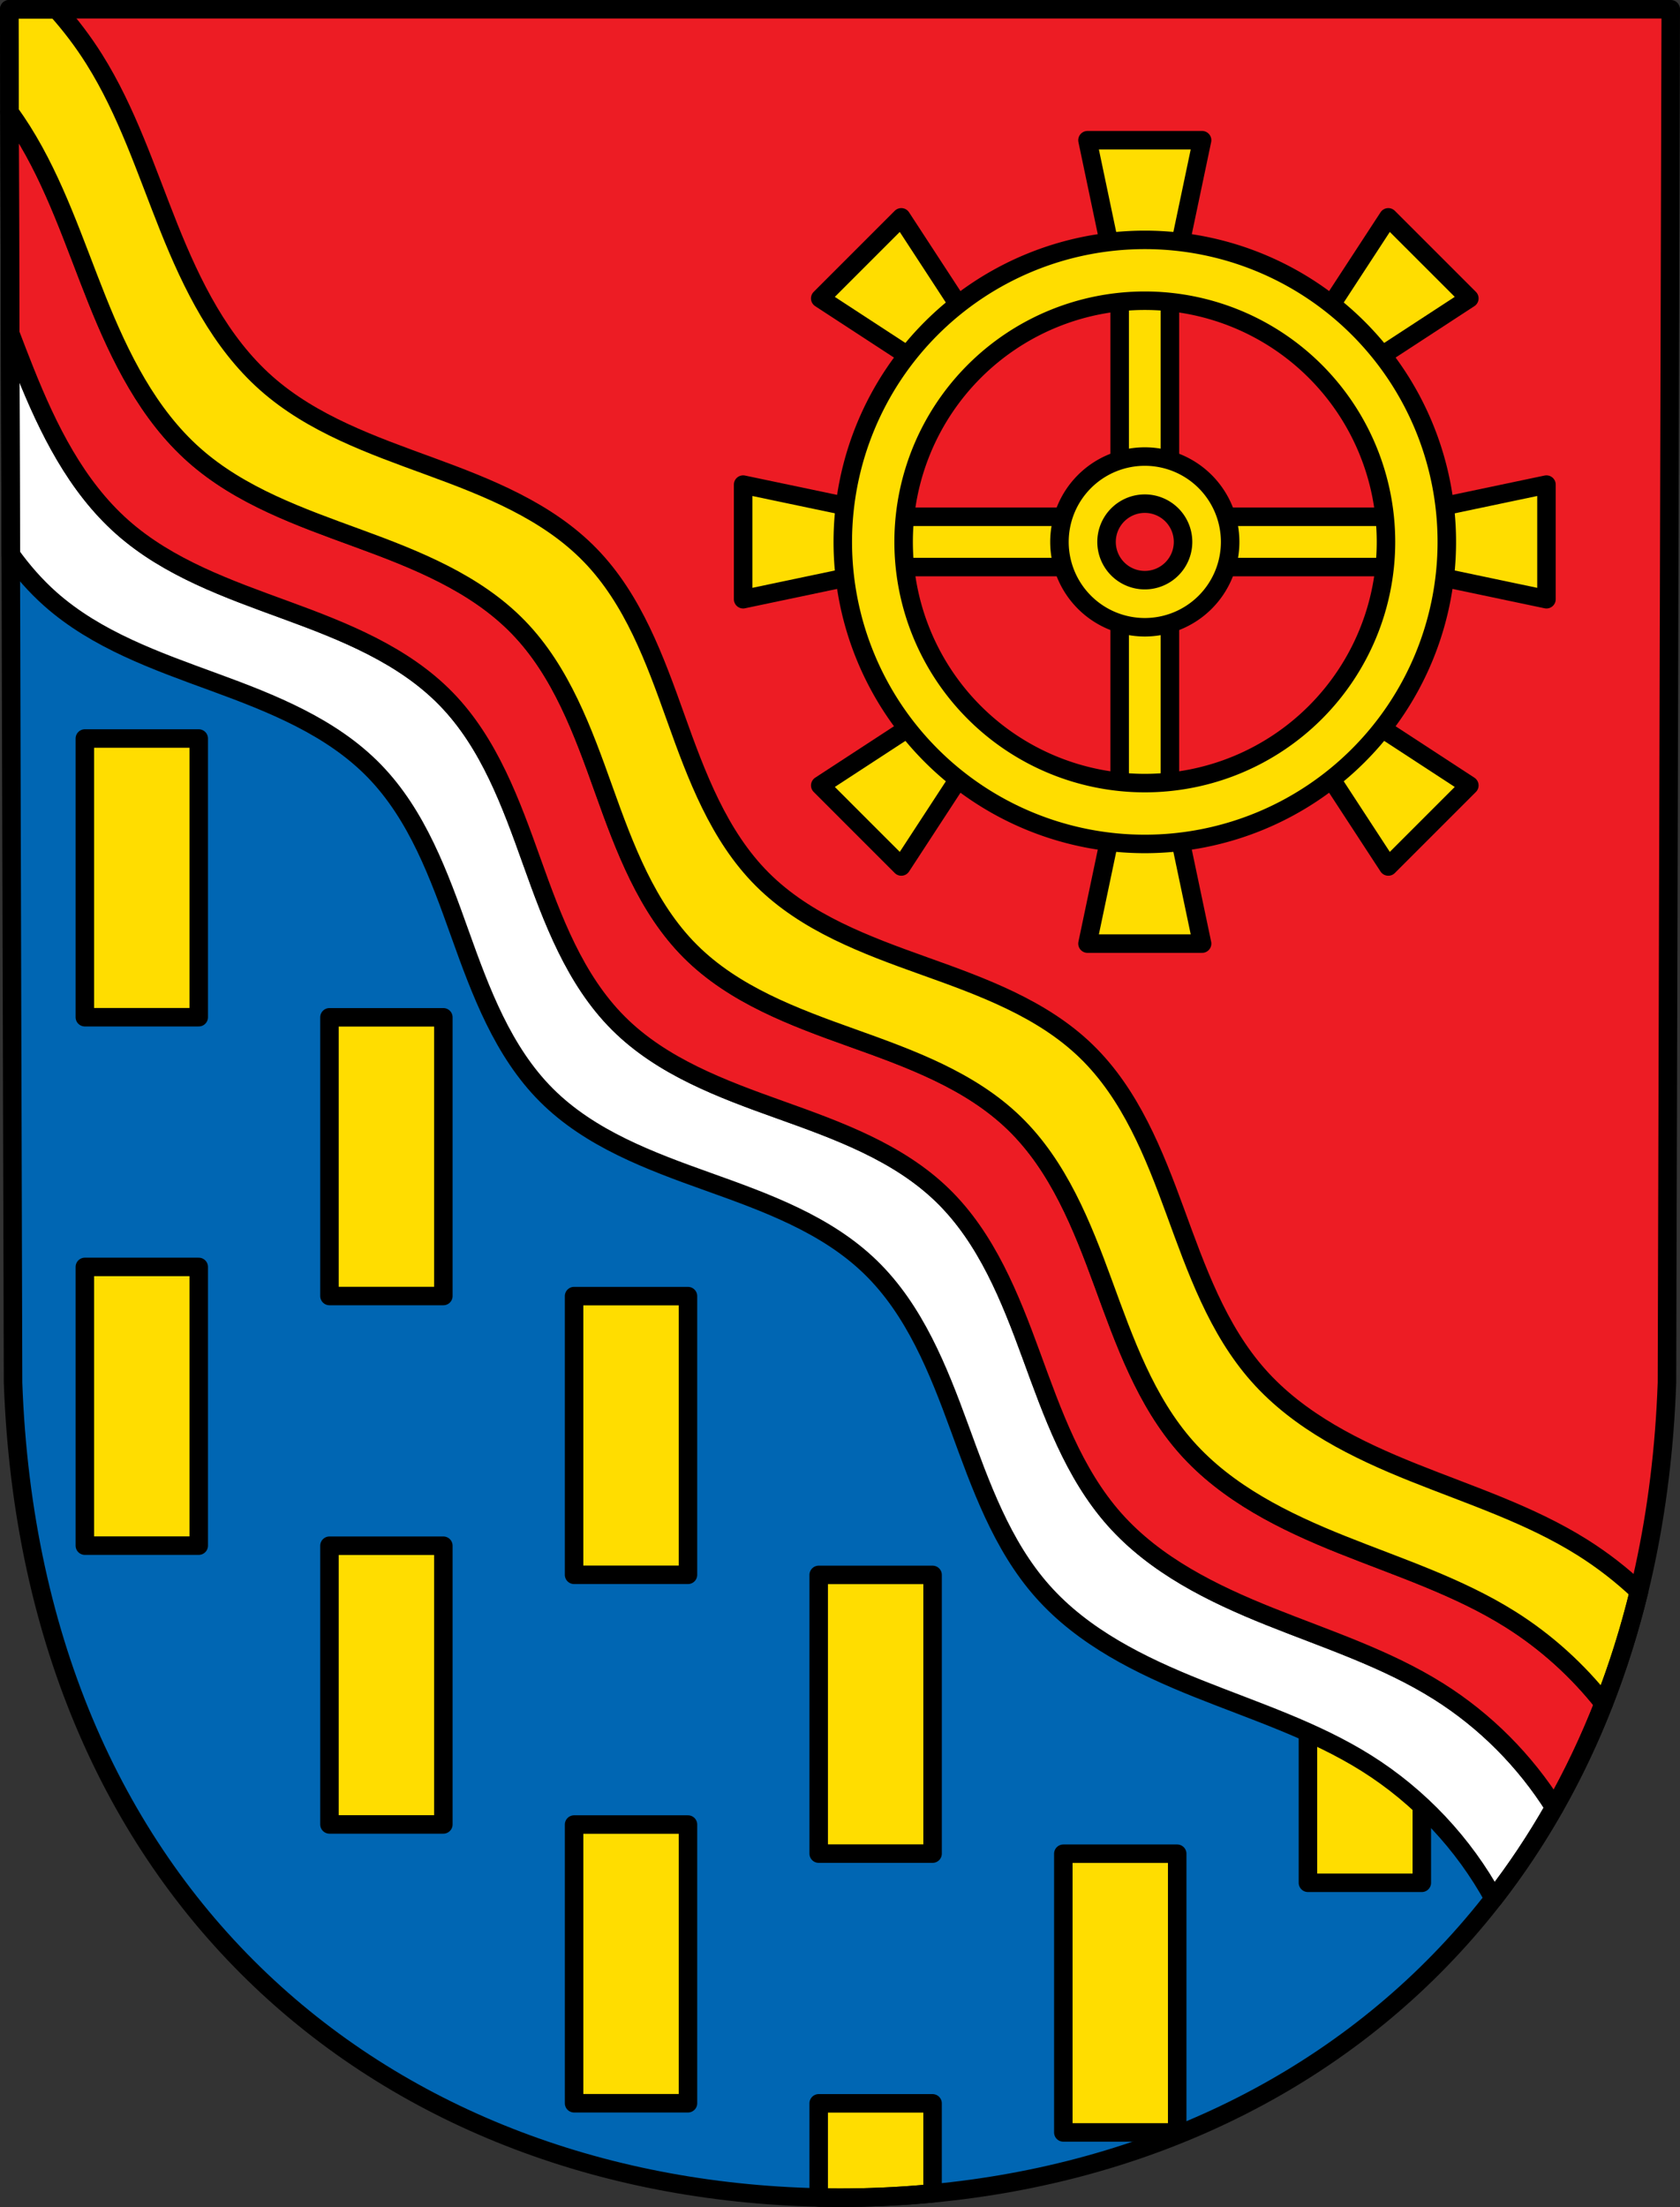
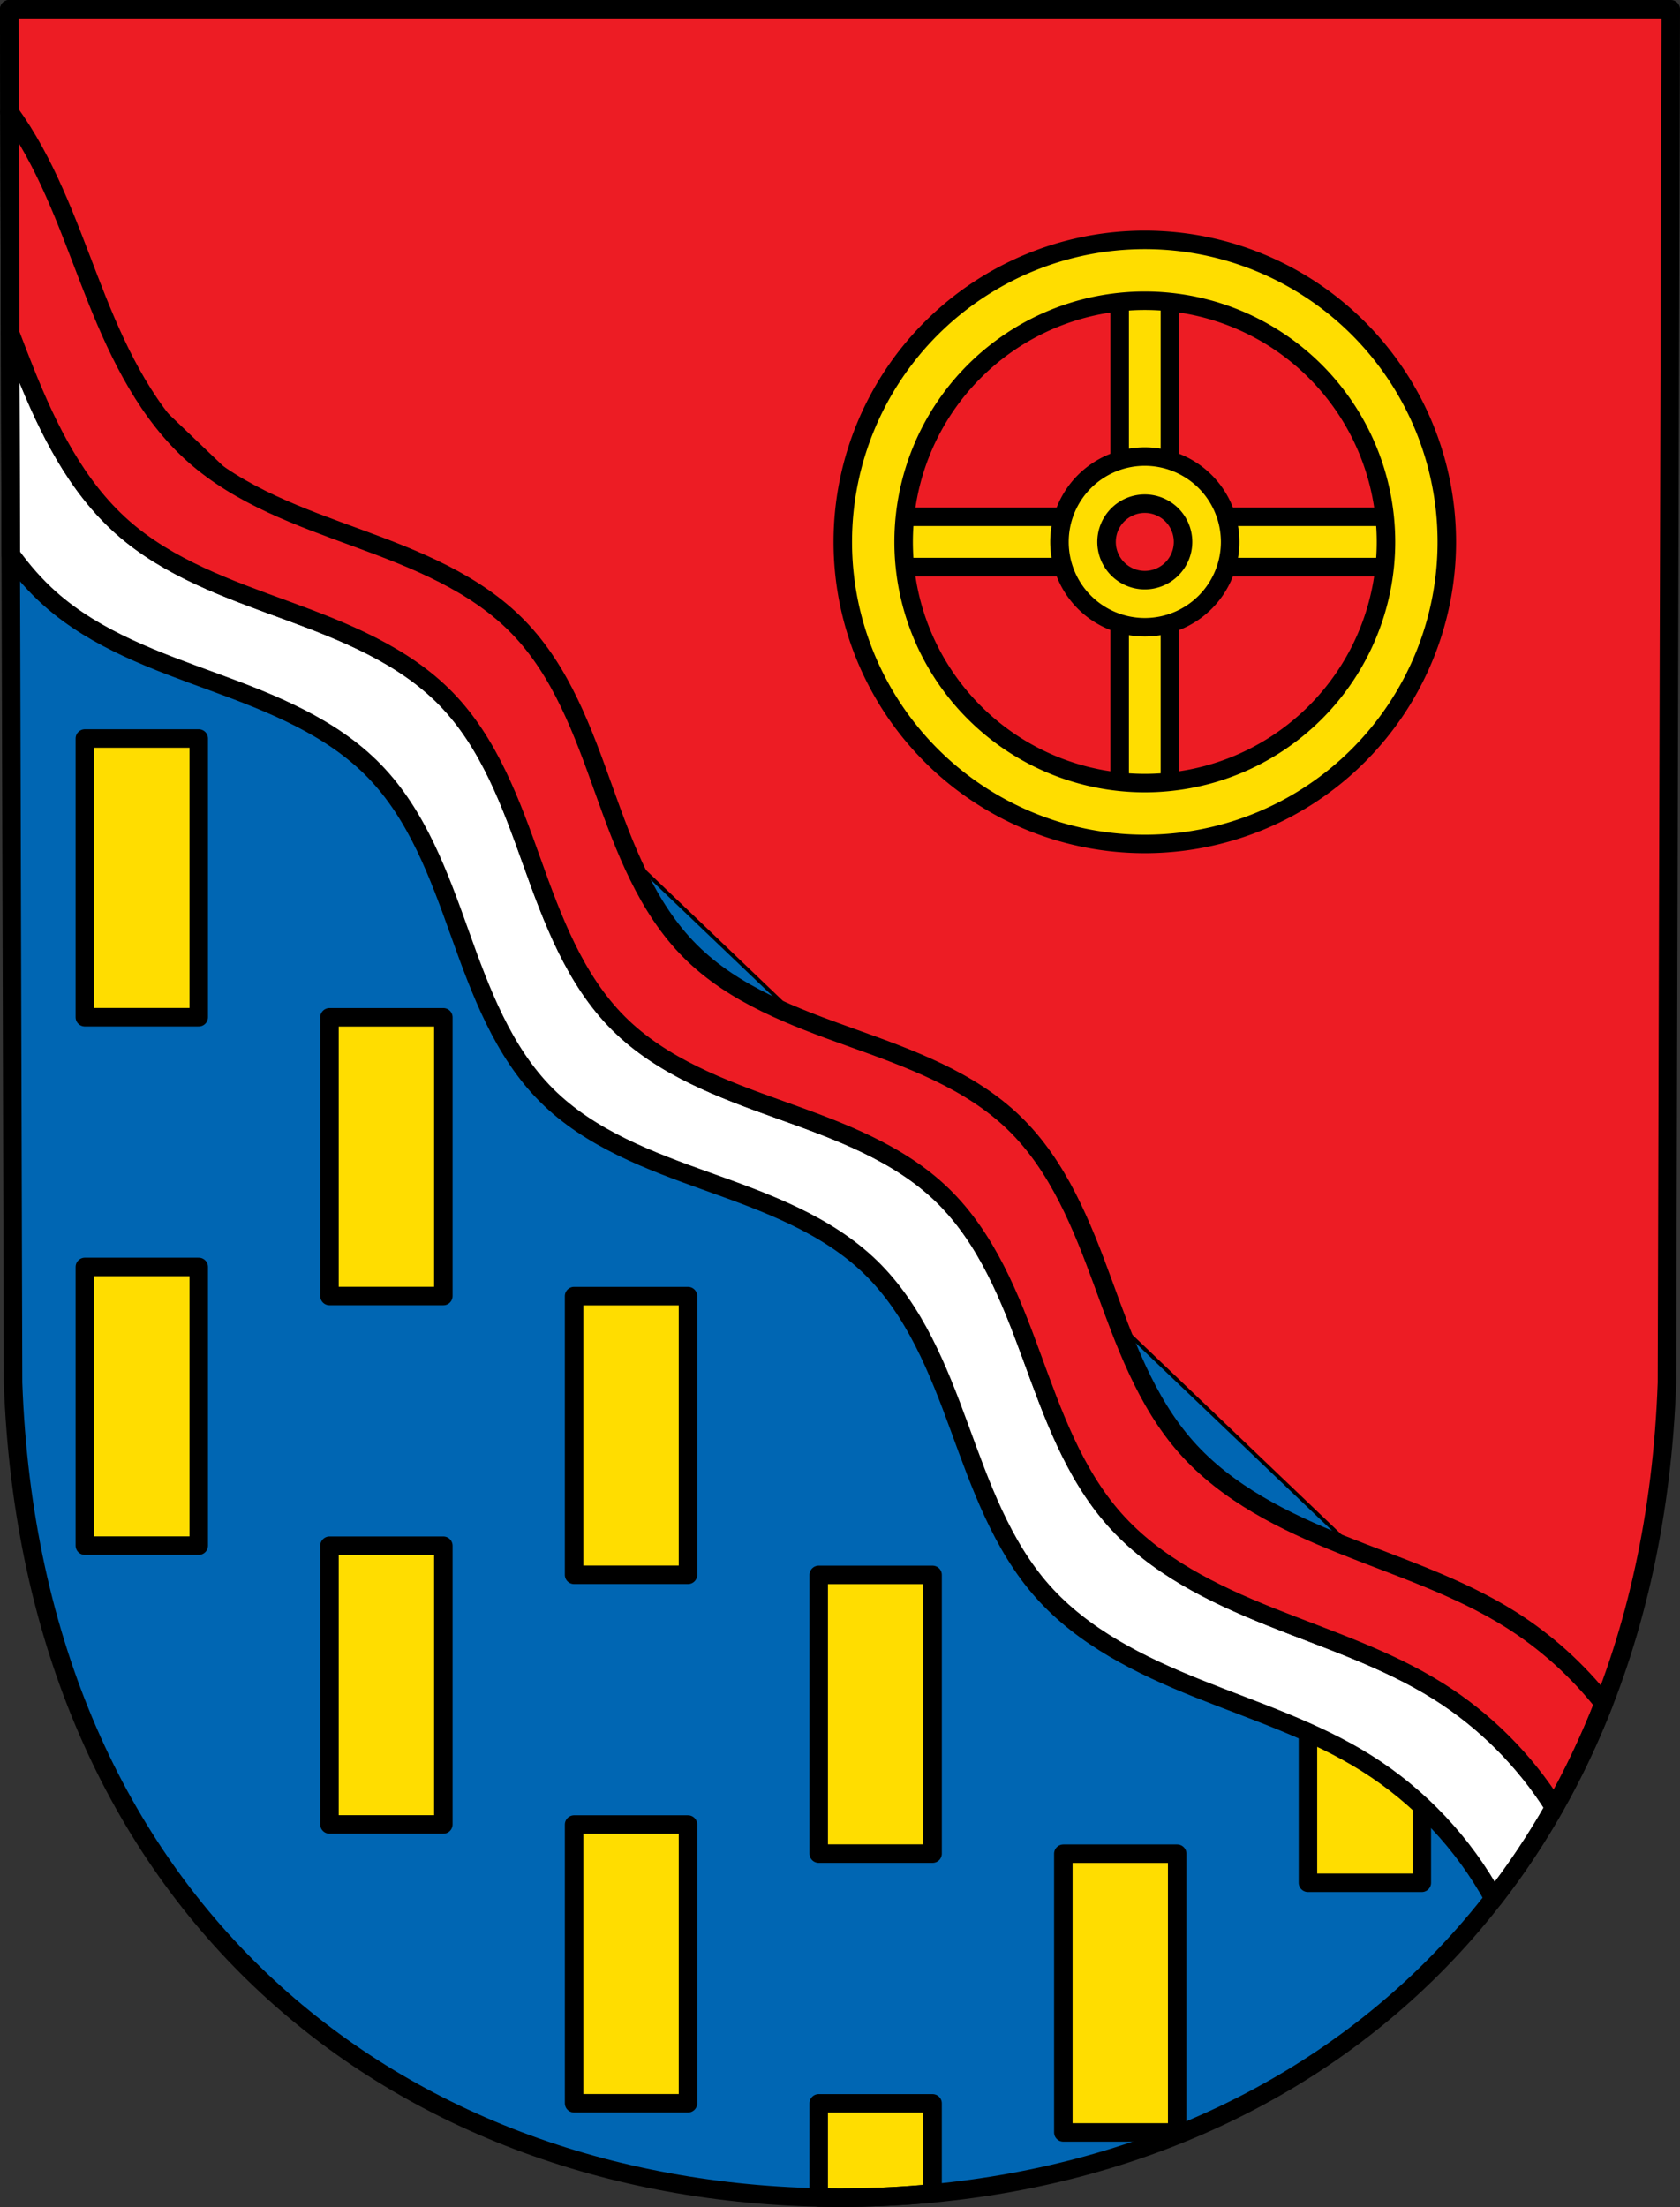
<svg xmlns="http://www.w3.org/2000/svg" xmlns:ns1="http://www.inkscape.org/namespaces/inkscape" xmlns:ns2="http://sodipodi.sourceforge.net/DTD/sodipodi-0.dtd" width="120.177mm" height="157.864mm" viewBox="0 0 120.177 157.864" version="1.1" id="svg865" ns1:version="0.92.5 (2060ec1f9f, 2020-04-08)" ns2:docname="DEU Ehr COA.svg">
  <rect x="0" y="0" width="120.177" height="157.864" fill="#333333" stroke="none" />
  <defs id="defs859">
    <ns1:path-effect effect="spiro" id="path-effect1701" is_visible="true" />
    <ns1:path-effect effect="spiro" id="path-effect3644" is_visible="true" />
    <ns1:path-effect effect="spiro" id="path-effect3636" is_visible="true" />
    <ns1:path-effect effect="spiro" id="path-effect3544" is_visible="true" />
    <ns1:path-effect effect="spiro" id="path-effect3466" is_visible="true" />
    <ns1:path-effect effect="spiro" id="path-effect3544-2" is_visible="true" />
    <ns1:path-effect effect="spiro" id="path-effect3644-8" is_visible="true" />
    <ns1:path-effect effect="spiro" id="path-effect3644-3" is_visible="true" />
    <ns1:path-effect effect="spiro" id="path-effect3636-0" is_visible="true" />
    <ns1:path-effect effect="spiro" id="path-effect1727-0-1" is_visible="true" />
    <ns1:path-effect effect="spiro" id="path-effect1731-8-3" is_visible="true" />
    <ns1:path-effect effect="spiro" id="path-effect1727-3" is_visible="true" />
    <ns1:path-effect effect="spiro" id="path-effect1731-7" is_visible="true" />
    <ns1:path-effect effect="spiro" id="path-effect841-8" is_visible="true" />
    <ns1:path-effect effect="spiro" id="path-effect1701-3" is_visible="true" />
    <ns1:path-effect effect="spiro" id="path-effect1701-6" is_visible="true" />
    <ns1:path-effect effect="spiro" id="path-effect1701-9" is_visible="true" />
    <ns1:path-effect effect="spiro" id="path-effect1701-3-7" is_visible="true" />
    <ns1:path-effect effect="spiro" id="path-effect1701-6-5" is_visible="true" />
  </defs>
  <ns2:namedview id="base" pagecolor="#ffffff" bordercolor="#666666" borderopacity="1.0" ns1:pageopacity="0.0" ns1:pageshadow="2" ns1:zoom="1.3290857" ns1:cx="227.10644" ns1:cy="298.32538" ns1:document-units="mm" ns1:current-layer="layer1" showgrid="false" ns1:window-width="1920" ns1:window-height="1046" ns1:window-x="-11" ns1:window-y="-11" ns1:window-maximized="1" fit-margin-top="0" fit-margin-left="0" fit-margin-right="0" fit-margin-bottom="0" ns1:snap-global="false" ns1:snap-midpoints="true" ns1:snap-smooth-nodes="true" />
  <g ns1:label="Ebene 1" ns1:groupmode="layer" id="layer1" transform="translate(26.05,171.62)">
    <path style="fill:#0066b3;fill-opacity:1;fill-rule:evenodd;stroke:none;stroke-width:1.323;stroke-linecap:round;stroke-linejoin:round;stroke-miterlimit:4;stroke-dasharray:none;stroke-opacity:1" ns1:connector-curvature="0" d="m 93.466,-170.959 -0.272,98.243 c -1.323,37.541 -27.459,58.277 -59.155,58.298 -31.668,-0.046 -57.814,-20.793 -59.155,-58.298 l -0.272,-98.243 h 59.426 z" id="path10563-0-6-2-6-2-7" ns2:nodetypes="ccccccc" />
    <path ns1:connector-curvature="0" style="fill:#ed1c24;stroke:#000000;stroke-width:0.265px;stroke-linecap:butt;stroke-linejoin:miter;stroke-opacity:1;fill-opacity:1" d="m -25.389,-170.959 0.051,18.289 112.152,107.145 c 3.75,-7.726 6.015,-16.816 6.38,-27.192 l 0.271,-98.243 H 34.037 Z" id="path988-9" />
    <path ns1:connector-curvature="0" style="opacity:1;fill:#ffdd00;fill-opacity:1;fill-rule:evenodd;stroke:#000000;stroke-width:1.323;stroke-linecap:round;stroke-linejoin:round;stroke-miterlimit:4;stroke-dasharray:none;stroke-opacity:1;paint-order:fill markers stroke" d="m -19.98,-118.795 v 19.936 h 8.146 v -19.936 z m 17.498,19.942 v 19.936 h 8.146 v -19.936 z m -17.498,17.855 v 19.936 h 8.146 v -19.936 z m 34.996,2.087 v 19.936 h 5.29e-4 8.146 V -78.91 H 15.017 Z m -17.498,17.855 v 19.936 h 8.146 v -19.936 z m 34.997,2.087 v 5.3e-4 19.936 h 8.146 v -19.936 -5.3e-4 z m 34.997,2.087 v 19.936 h 8.146 V -56.881 Z M 15.017,-41.112 v 19.936 h 8.146 v -19.936 z m 34.997,2.087 v 19.936 h 8.146 v -19.936 z m -17.499,17.855 v 6.734 c 0.506,0.011 1.014,0.018 1.523,0.019 2.238,-0.002 4.447,-0.11 6.622,-0.316 v -6.436 z" id="rect1059-1" />
-     <path ns1:connector-curvature="0" style="fill:#ffdd00;fill-opacity:1;stroke:#000000;stroke-width:1.323;stroke-linecap:round;stroke-linejoin:round;stroke-miterlimit:4;stroke-dasharray:none;stroke-opacity:1" d="m 51.742,-161.591 1.734,8.255 h 2.365 2.365 l 1.735,-8.255 h -4.1 z m -13.32,5.517 -2.899,2.899 -2.899,2.899 7.064,4.611 1.673,-1.672 1.672,-1.672 z m 34.838,0 -4.611,7.064 1.672,1.672 1.673,1.672 7.064,-4.611 -2.899,-2.899 z m -46.152,19.117 v 4.099 4.1 l 8.256,-1.735 v -2.365 -2.365 z m 57.467,0 -8.255,1.734 v 2.365 2.365 l 8.255,1.735 v -4.1 z m -44.886,16.907 -7.064,4.611 2.898,2.899 2.9,2.899 4.611,-7.064 -1.673,-1.672 z m 32.305,5.3e-4 -1.672,1.672 -1.673,1.673 4.611,7.064 2.9,-2.9 2.898,-2.898 z m -18.518,7.67 -1.734,8.255 h 4.099 4.1 l -1.735,-8.255 h -2.365 z" id="path1353-4" />
    <path ns1:connector-curvature="0" style="opacity:1;fill:#ffdd00;fill-opacity:1;fill-rule:evenodd;stroke:#000000;stroke-width:1.323;stroke-linecap:round;stroke-linejoin:round;stroke-miterlimit:4;stroke-dasharray:none;stroke-opacity:1;paint-order:fill markers stroke" d="m 54.044,-151.964 v 13.197 h 3.595 v -13.197 z m -17.31,17.31 v 3.595 h 13.197 v -3.595 z m 25.018,0 v 3.595 h 13.197 v -3.595 z m -7.708,7.708 v 13.197 h 3.595 v -13.197 z" id="rect1319-8" />
    <path ns1:connector-curvature="0" style="opacity:1;fill:#ffdd00;fill-opacity:1;fill-rule:evenodd;stroke:#000000;stroke-width:1.323;stroke-linecap:round;stroke-linejoin:round;stroke-miterlimit:4;stroke-dasharray:none;stroke-opacity:1;paint-order:fill markers stroke" d="m 55.842,-154.462 a 21.604,21.604 0 0 0 -21.604,21.604 21.604,21.604 0 0 0 21.604,21.604 21.604,21.604 0 0 0 21.604,-21.604 21.604,21.604 0 0 0 -21.604,-21.604 z m 0,4.352 a 17.252,17.252 0 0 1 17.252,17.252 17.252,17.252 0 0 1 -17.252,17.252 17.252,17.252 0 0 1 -17.252,-17.252 17.252,17.252 0 0 1 17.252,-17.252 z m 0,11.147 a 6.105,6.105 0 0 0 -6.105,6.105 6.105,6.105 0 0 0 6.105,6.105 6.105,6.105 0 0 0 6.105,-6.105 6.105,6.105 0 0 0 -6.105,-6.105 z m 0,3.369 a 2.736,2.736 0 0 1 2.736,2.736 2.736,2.736 0 0 1 -2.736,2.736 2.736,2.736 0 0 1 -2.736,-2.736 2.736,2.736 0 0 1 2.736,-2.736 z" id="path1278-4" />
    <path ns1:connector-curvature="0" style="fill:#ffffff;stroke:#000000;stroke-width:1.323;stroke-linecap:round;stroke-linejoin:round;stroke-miterlimit:4;stroke-dasharray:none;stroke-opacity:1" d="m -25.324,-147.784 0.044,15.838 c 0.831,1.154 1.764,2.228 2.834,3.177 3.298,2.925 7.581,4.428 11.72,5.943 4.139,1.515 8.39,3.197 11.46,6.36 3.072,3.165 4.626,7.462 6.111,11.616 1.485,4.153 3.074,8.446 6.193,11.565 3.119,3.119 7.411,4.708 11.565,6.193 4.153,1.485 8.451,3.038 11.616,6.111 3.163,3.07 4.845,7.321 6.36,11.46 1.515,4.139 3.019,8.422 5.943,11.72 2.925,3.299 7.015,5.313 11.108,6.952 4.093,1.639 8.339,3.006 12.072,5.352 3.789,2.381 6.951,5.749 9.096,9.676 1.581,-2.034 3.033,-4.207 4.343,-6.517 -2.099,-3.34 -4.952,-6.207 -8.293,-8.306 -3.733,-2.346 -7.979,-3.712 -12.072,-5.351 -4.093,-1.639 -8.183,-3.654 -11.108,-6.953 -2.925,-3.298 -4.428,-7.58 -5.943,-11.72 -1.515,-4.139 -3.197,-8.39 -6.36,-11.461 -3.165,-3.072 -7.463,-4.626 -11.616,-6.111 -4.153,-1.485 -8.445,-3.074 -11.564,-6.193 -3.119,-3.119 -4.708,-7.411 -6.193,-11.564 -1.485,-4.153 -3.038,-8.451 -6.111,-11.616 -3.07,-3.163 -7.321,-4.845 -11.46,-6.36 -4.139,-1.515 -8.422,-3.019 -11.72,-5.943 -3.299,-2.925 -5.313,-7.016 -6.953,-11.108 -0.366,-0.915 -0.719,-1.837 -1.072,-2.76 z" id="path1699-5" />
    <path ns1:connector-curvature="0" style="fill:#ed1c24;stroke:#000000;stroke-width:1.323;stroke-linecap:round;stroke-linejoin:round;stroke-miterlimit:4;stroke-dasharray:none;stroke-opacity:1;fill-opacity:1" d="m -25.368,-163.593 0.044,15.809 c 0.353,0.923 0.705,1.845 1.072,2.76 1.639,4.093 3.654,8.183 6.953,11.108 3.298,2.925 7.581,4.428 11.72,5.943 4.139,1.515 8.39,3.197 11.46,6.36 3.072,3.165 4.626,7.463 6.111,11.616 1.485,4.153 3.074,8.445 6.193,11.564 3.119,3.119 7.411,4.708 11.564,6.193 4.153,1.485 8.451,3.038 11.616,6.111 3.163,3.07 4.845,7.321 6.36,11.461 1.515,4.139 3.019,8.422 5.943,11.72 2.925,3.299 7.015,5.313 11.108,6.953 4.093,1.639 8.339,3.005 12.072,5.351 3.341,2.099 6.193,4.966 8.293,8.306 1.327,-2.339 2.506,-4.82 3.529,-7.437 -1.863,-2.364 -4.127,-4.413 -6.676,-6.015 -3.733,-2.346 -7.979,-3.712 -12.072,-5.352 -4.093,-1.639 -8.183,-3.654 -11.108,-6.953 -2.925,-3.298 -4.428,-7.58 -5.943,-11.72 -1.515,-4.139 -3.198,-8.39 -6.361,-11.46 -3.165,-3.072 -7.462,-4.626 -11.616,-6.111 -4.153,-1.485 -8.445,-3.074 -11.564,-6.193 -3.119,-3.119 -4.709,-7.411 -6.193,-11.564 -1.485,-4.153 -3.038,-8.451 -6.111,-11.616 -3.07,-3.163 -7.321,-4.845 -11.46,-6.36 -4.139,-1.515 -8.422,-3.019 -11.72,-5.944 -3.299,-2.925 -5.313,-7.015 -6.953,-11.108 -1.639,-4.093 -3.006,-8.339 -5.352,-12.072 -0.289,-0.46 -0.593,-0.91 -0.911,-1.351 z" id="path1699-7-3" />
-     <path ns1:connector-curvature="0" style="fill:#ffdd00;stroke:#000000;stroke-width:1.323;stroke-linecap:round;stroke-linejoin:round;stroke-miterlimit:4;stroke-dasharray:none;stroke-opacity:1;fill-opacity:1" d="m -25.389,-170.959 0.02,7.366 c 0.317,0.441 0.622,0.891 0.911,1.351 2.346,3.733 3.712,7.979 5.352,12.072 1.639,4.093 3.654,8.183 6.953,11.108 3.298,2.925 7.58,4.429 11.72,5.944 4.139,1.515 8.39,3.197 11.46,6.36 3.072,3.165 4.626,7.462 6.111,11.616 1.485,4.153 3.074,8.445 6.193,11.564 3.119,3.119 7.411,4.709 11.564,6.193 4.153,1.485 8.451,3.038 11.616,6.111 3.163,3.07 4.846,7.321 6.361,11.46 1.515,4.139 3.019,8.422 5.943,11.72 2.925,3.299 7.015,5.313 11.108,6.953 4.093,1.639 8.339,3.006 12.072,5.352 2.549,1.602 4.812,3.651 6.676,6.015 0.994,-2.545 1.842,-5.217 2.524,-8.019 -1.245,-1.176 -2.603,-2.231 -4.053,-3.142 -3.733,-2.346 -7.979,-3.712 -12.072,-5.352 -4.093,-1.639 -8.183,-3.654 -11.108,-6.953 -2.925,-3.298 -4.429,-7.58 -5.944,-11.72 -1.515,-4.139 -3.197,-8.39 -6.36,-11.46 -3.165,-3.072 -7.462,-4.626 -11.616,-6.111 -4.153,-1.485 -8.445,-3.074 -11.564,-6.193 -3.119,-3.119 -4.709,-7.411 -6.193,-11.564 -1.485,-4.153 -3.038,-8.451 -6.111,-11.616 -3.07,-3.163 -7.321,-4.845 -11.46,-6.36 -4.139,-1.515 -8.422,-3.019 -11.72,-5.944 -3.299,-2.925 -5.313,-7.015 -6.953,-11.108 -1.639,-4.093 -3.006,-8.339 -5.352,-12.072 -0.795,-1.265 -1.701,-2.459 -2.7,-3.57 z" id="path1699-6-0" />
+     <path ns1:connector-curvature="0" style="fill:#ffdd00;stroke:#000000;stroke-width:1.323;stroke-linecap:round;stroke-linejoin:round;stroke-miterlimit:4;stroke-dasharray:none;stroke-opacity:1;fill-opacity:1" d="m -25.389,-170.959 0.02,7.366 z" id="path1699-6-0" />
    <path style="fill:none;fill-rule:evenodd;stroke:#000000;stroke-width:1.323;stroke-linecap:round;stroke-linejoin:round;stroke-miterlimit:4;stroke-dasharray:none;stroke-opacity:1" ns1:connector-curvature="0" d="m 93.466,-170.959 -0.272,98.243 c -1.323,37.541 -27.459,58.277 -59.155,58.298 -31.668,-0.046 -57.814,-20.793 -59.155,-58.298 l -0.272,-98.243 h 59.426 z" id="path10563-0-6-2-6-2" ns2:nodetypes="ccccccc" />
  </g>
</svg>